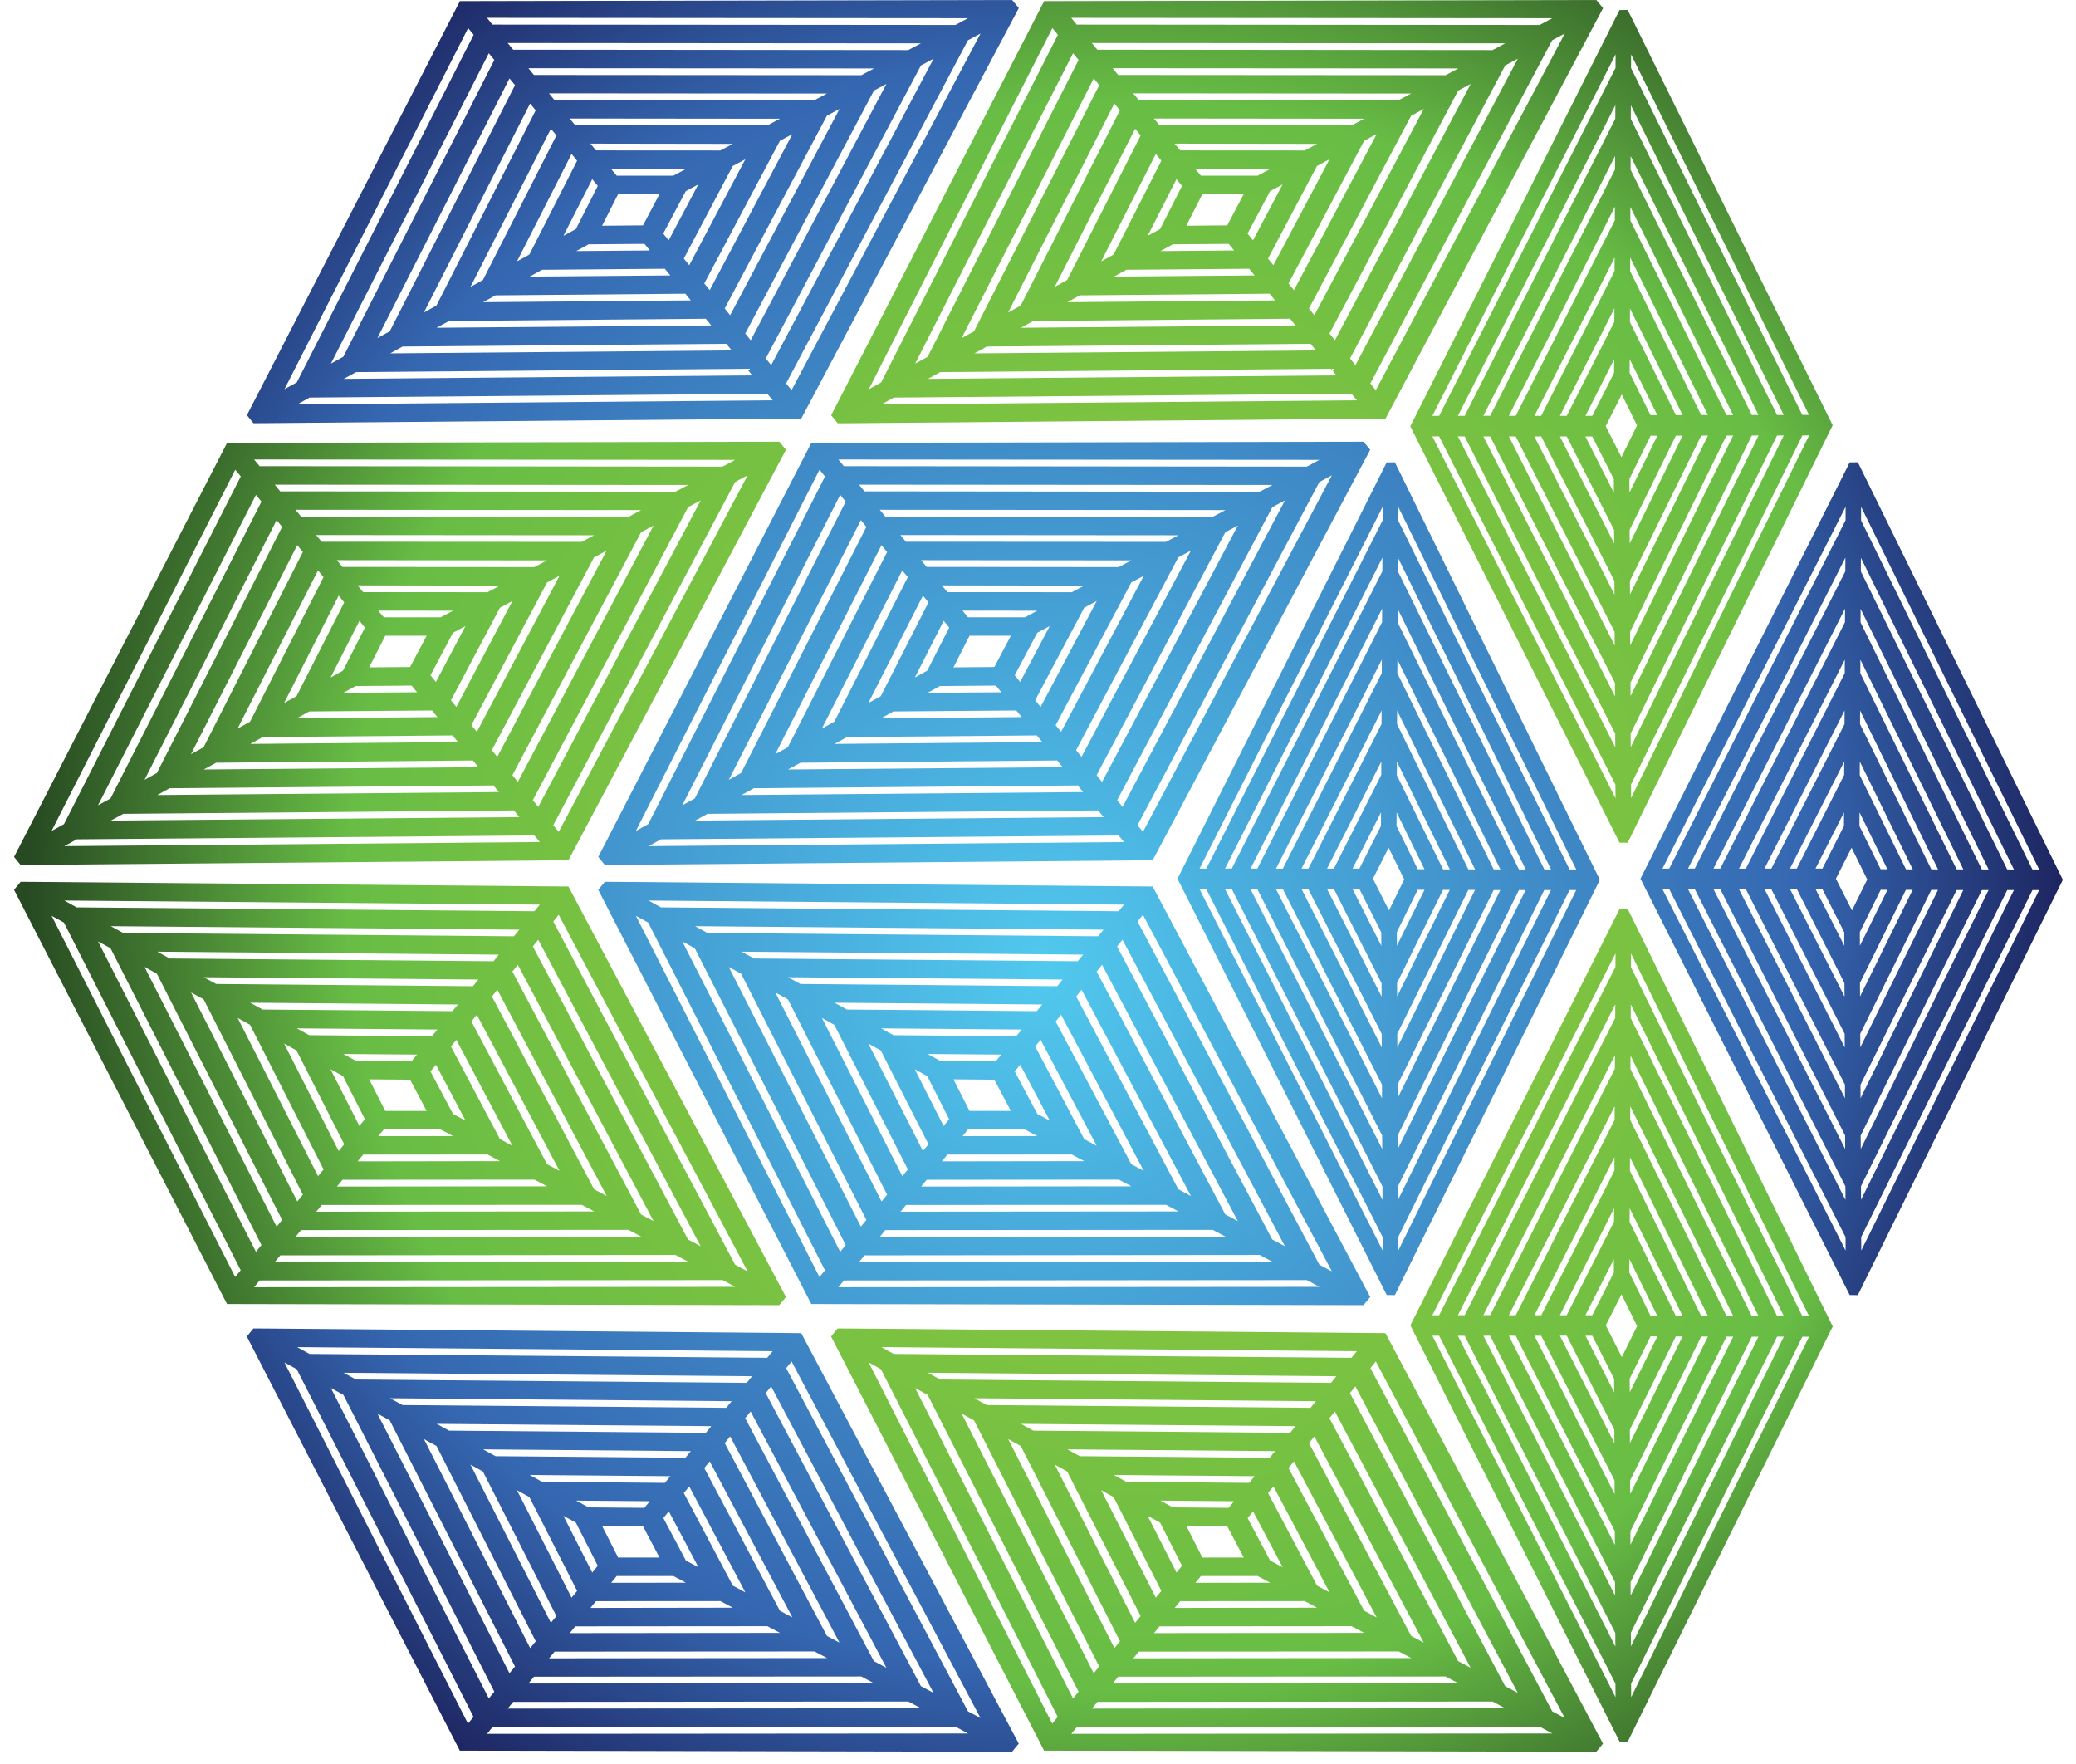
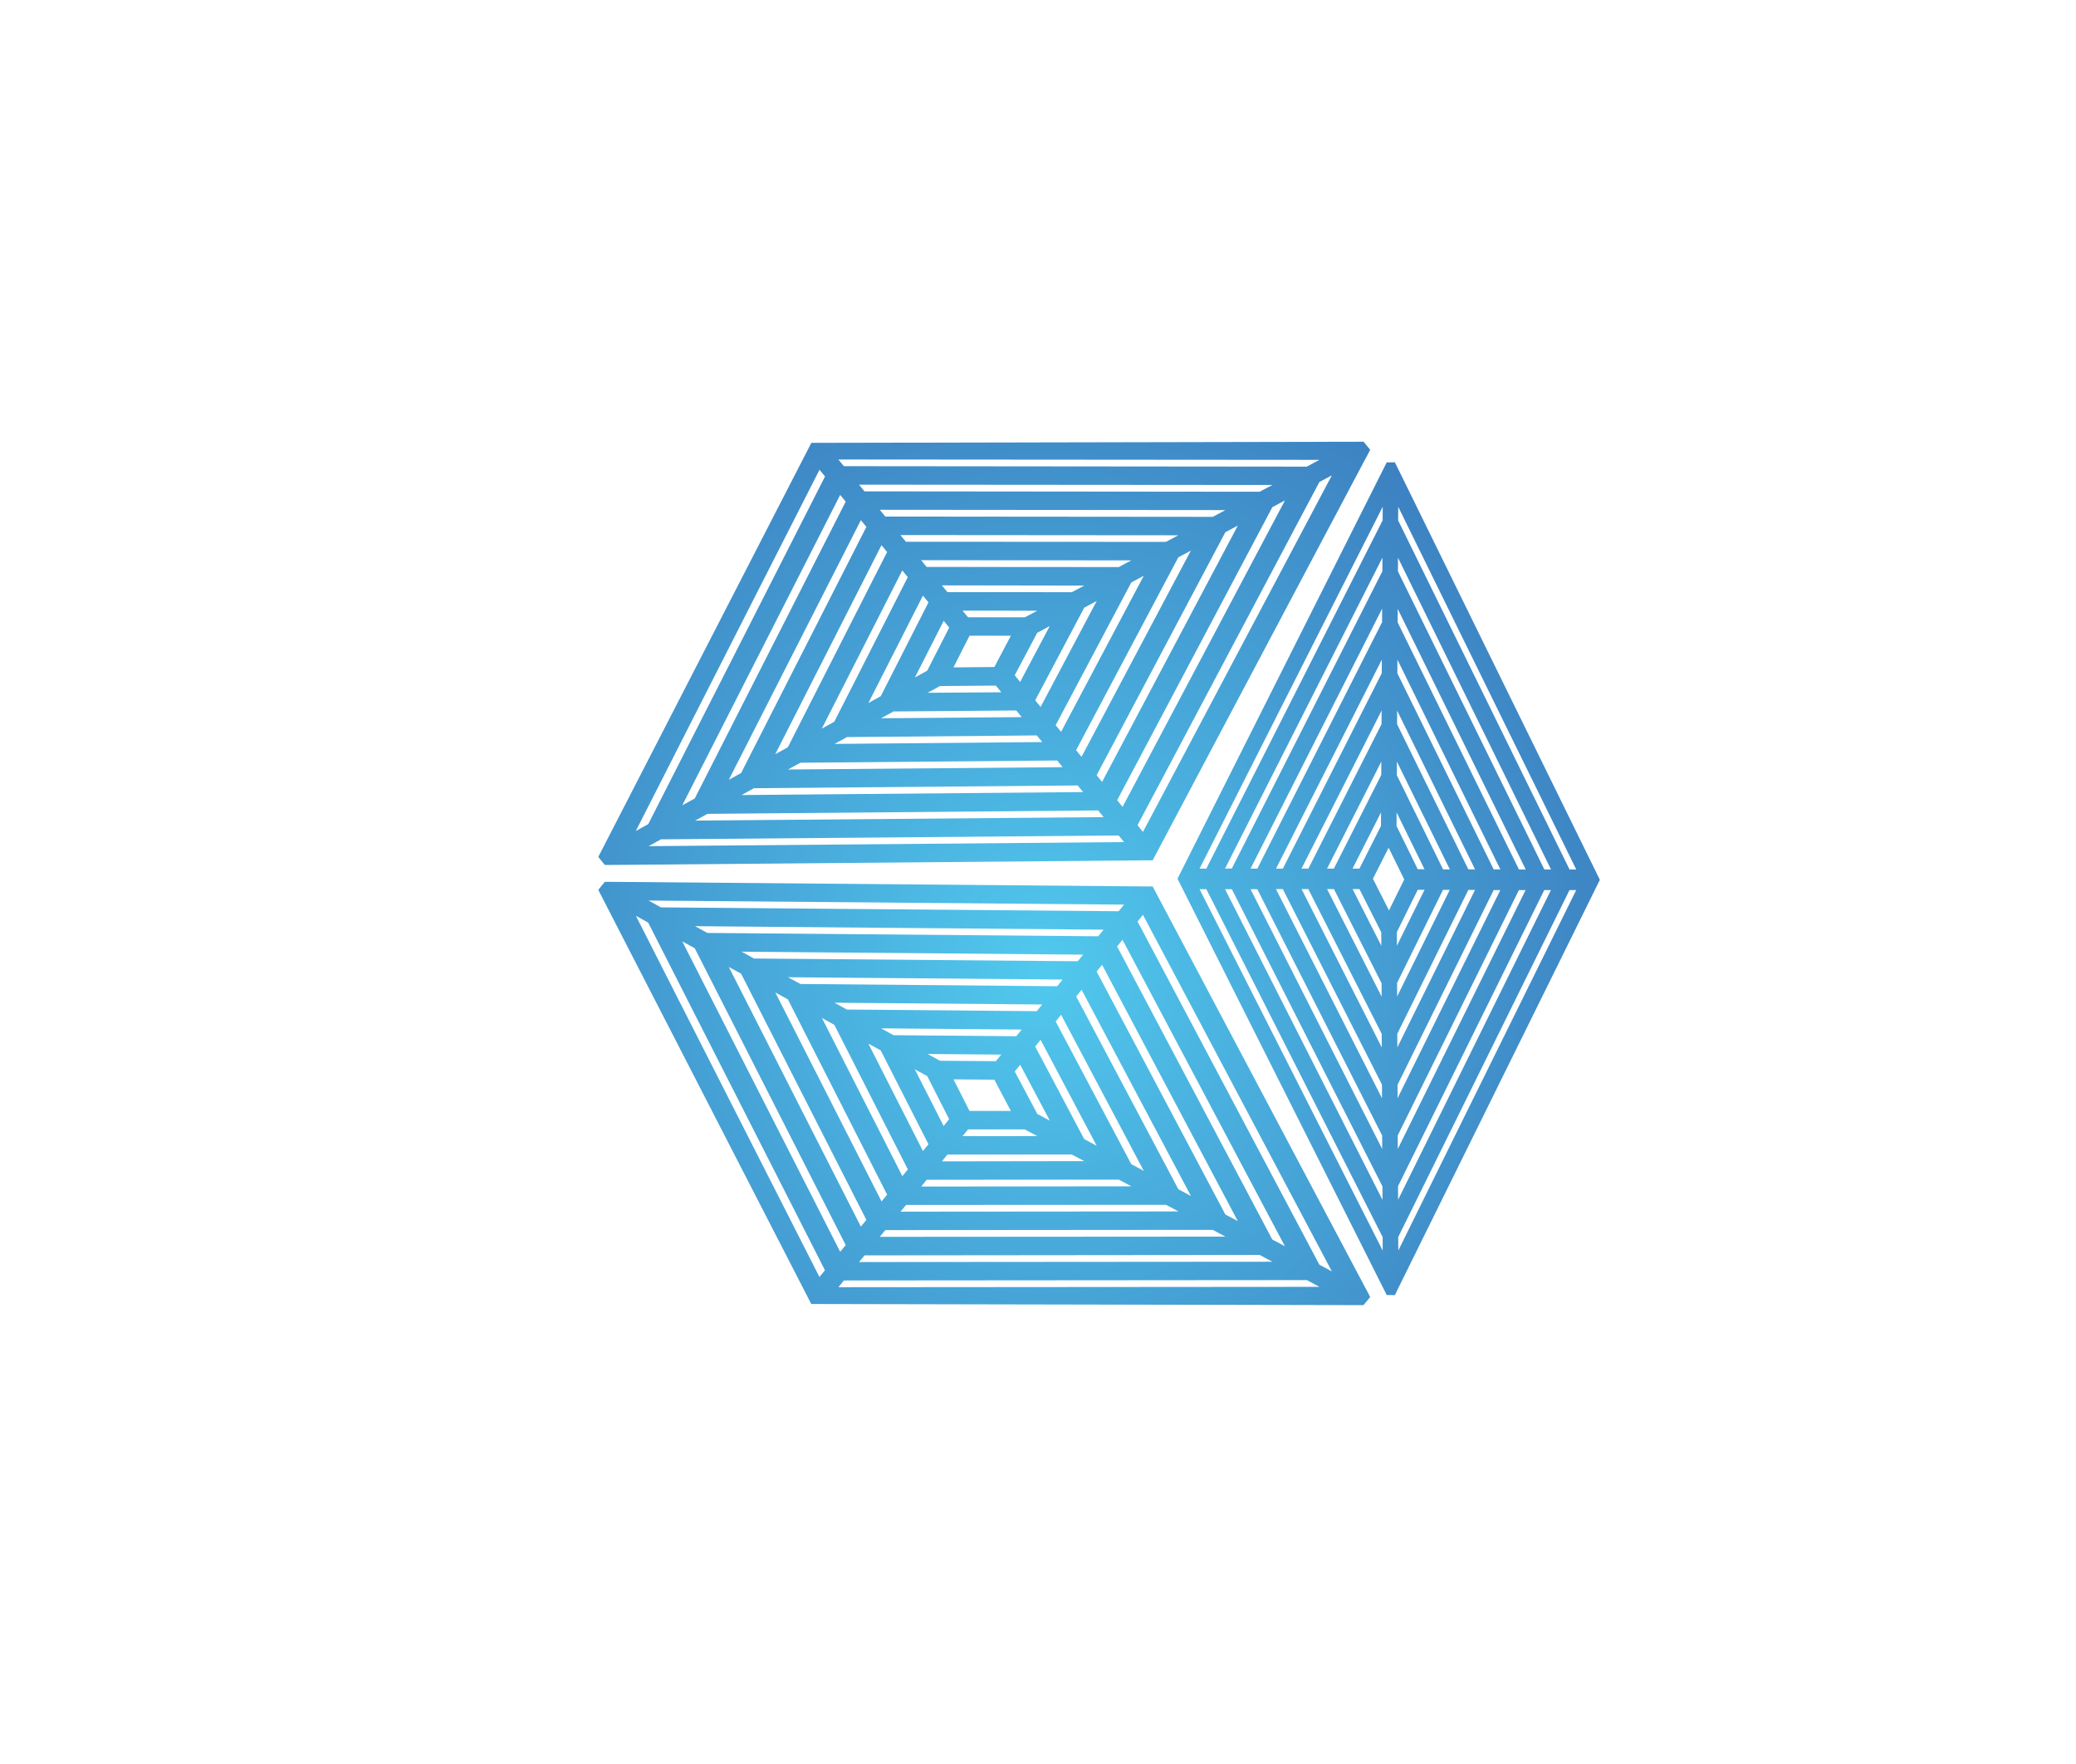
<svg xmlns="http://www.w3.org/2000/svg" width="113" height="96" viewBox="0 0 113 96" fill="none">
  <path d="M76.203 69.919L87.083 47.884L87.051 47.819L76.203 25.723L76.119 25.553L75.925 25.161L75.481 25.165L64.094 47.823L75.481 70.481L75.925 70.485L76.203 69.919ZM85.795 48.442L76.112 68.059V68.051L76.108 67.323L85.431 48.442H85.795ZM75.244 64.557L75.248 64.565V64.569L75.252 65.305L66.681 48.393H67.05L75.244 64.557ZM68.068 48.393H68.436L75.228 61.791L75.232 61.799L75.236 62.535L68.068 48.393ZM84.42 48.442L76.1 65.297V65.276L76.096 64.561V64.557L84.056 48.442H84.42ZM83.042 48.438L76.084 62.531V62.49L76.08 61.795L82.677 48.442H83.042V48.438ZM81.667 48.438L76.072 59.769V59.728V59.033L81.302 48.442H81.667V48.438ZM75.184 53.477L75.2 53.505L75.204 54.241L72.236 48.389H72.609L75.184 53.477ZM73.623 48.389H73.996L75.168 50.706L75.184 50.739L75.188 51.475L73.623 48.389ZM75.196 56.242L75.208 56.267V56.271L75.212 57.007L70.846 48.389H71.214L75.196 56.242ZM80.288 48.434L76.06 57.003V56.946L76.056 56.267V56.263L79.923 48.434H80.288ZM78.913 48.43L76.048 54.233V54.168L76.044 53.497L78.544 48.43H78.913ZM77.538 48.43L76.036 51.471V51.394L76.032 50.731L77.169 48.426H77.538V48.43ZM76.112 27.591L85.736 47.196L85.799 47.322L85.431 47.318L76.103 28.323L76.108 27.583L76.112 27.591ZM68.44 47.273H68.068L68.08 47.253L75.232 33.124L75.228 33.852V33.864L68.44 47.273ZM69.467 47.253L75.216 35.898L75.212 36.634V36.638L69.827 47.277H69.459L69.467 47.253ZM70.853 47.253L75.204 38.668L75.2 39.4V39.408L71.218 47.273H70.846L70.853 47.253ZM72.244 47.253L75.188 41.446L75.184 42.17V42.178L72.605 47.273H72.232L72.244 47.253ZM73.623 47.269L73.631 47.253L75.172 44.212L75.168 44.936V44.952L73.996 47.273H73.623V47.269ZM76.02 44.22L76.036 44.248L77.49 47.212L77.538 47.309L77.169 47.306L76.016 44.956L76.02 44.22ZM76.032 42.19L76.036 41.446L76.048 41.474L78.865 47.212L78.917 47.314V47.318L78.548 47.314L76.032 42.19ZM76.044 39.412L76.048 38.676L76.06 38.696L80.236 47.208L80.292 47.318L79.923 47.314L76.044 39.412ZM76.06 36.642L76.064 35.902L76.072 35.918L81.611 47.204L81.667 47.318L81.302 47.314L76.06 36.642ZM76.076 33.872L76.08 33.14L76.088 33.156L82.99 47.204L83.046 47.322L82.677 47.318L76.076 33.872ZM76.092 31.098V31.09L76.096 30.358L76.1 30.366L84.365 47.2L84.424 47.322L84.06 47.318L76.092 31.098ZM65.294 47.273L65.306 47.249L75.263 27.579L75.26 28.315V28.319L65.663 47.273H65.294ZM66.693 47.249L75.248 30.349L75.244 31.081V31.093L67.05 47.269L66.681 47.273L66.693 47.249ZM74.733 47.819L75.585 46.137L76.413 47.819L76.436 47.864L75.604 49.55L74.733 47.827V47.819ZM69.827 48.389L75.212 59.008V59.013L75.224 59.033V59.773L69.455 48.393V48.389H69.827ZM75.263 68.063L65.294 48.393H65.663L75.26 67.327V67.331L75.263 68.067V68.063Z" fill="url(#paint0_radial_814_13018)" />
  <path d="M33.667 47.071L62.742 46.82L62.774 46.76L74.289 25.032L74.38 24.866L74.582 24.478L74.221 24.041L44.163 24.102L32.565 46.638L32.922 47.075L33.667 47.071ZM45.934 25.372L45.633 25.008H45.665L71.816 25.028L71.139 25.392L71.135 25.396L45.934 25.372ZM34.614 45.215L44.607 25.566L44.908 25.93L35.288 44.847V44.851L34.614 45.223V45.215ZM46.758 26.378H46.79L69.257 26.395L68.579 26.755L68.567 26.763L47.056 26.742L46.758 26.378ZM69.257 27.6L69.264 27.596L69.942 27.236L69.938 27.244L61.166 43.795L61.102 43.913L60.809 43.549L69.257 27.6ZM40.363 43.27L40.403 43.249L41.037 42.898L58.661 42.748L58.958 43.108L40.363 43.27ZM40.347 42.057L40.343 42.069L39.67 42.441L46.858 28.311L47.159 28.675L40.347 42.057ZM49.041 29.12L64.141 29.132L63.46 29.492H63.456L49.31 29.484L49.009 29.12H49.041ZM64.137 30.333L64.819 29.969L64.811 29.985L58.927 41.082L58.867 41.191L58.574 40.827L64.137 30.333ZM45.427 40.487L45.479 40.459L46.101 40.115H46.105L56.434 40.026L56.732 40.386L45.427 40.487ZM45.423 39.258L45.411 39.282H45.407L44.734 39.654L49.112 31.045L49.413 31.409L45.423 39.258ZM51.291 31.858L59.018 31.87L58.348 32.226L58.34 32.23L51.569 32.226L51.268 31.858H51.291ZM59.014 33.075L59.699 32.707L59.684 32.731L56.696 38.373L56.644 38.474V38.478L56.347 38.114L59.014 33.075ZM50.487 37.705L50.558 37.669L51.165 37.337L54.204 37.313L54.505 37.677L50.487 37.705ZM50.487 36.468L50.471 36.5L49.798 36.872L51.367 33.787L51.668 34.155L50.487 36.468ZM52.773 34.6H52.785H55.024L54.148 36.258L54.124 36.302L51.898 36.322L52.773 34.6ZM55.234 36.751L56.458 34.438L57.14 34.074L57.124 34.102L55.579 37.018L55.527 37.115L55.234 36.751ZM55.781 33.597H52.694L52.389 33.233H52.393H52.417L56.462 33.237L55.792 33.593L55.781 33.597ZM50.538 32.784L47.955 37.863L47.939 37.891L47.266 38.263L50.237 32.416L50.538 32.784ZM55.317 38.668L55.614 39.028L47.959 39.092L48.019 39.06L48.633 38.72L55.317 38.668ZM57.461 39.468L61.578 31.7L62.259 31.336L62.247 31.356L57.813 39.723L57.758 39.828L57.461 39.468ZM60.896 30.863L50.439 30.855L50.138 30.487H50.162L61.578 30.499L60.9 30.859L60.896 30.863ZM48.288 30.042L42.891 40.653H42.887L42.875 40.673L42.198 41.046L47.979 29.674H47.983L48.288 30.042ZM57.544 41.389L57.841 41.753L42.891 41.879L42.931 41.858L43.569 41.511L57.544 41.389ZM59.691 42.19L66.697 28.966L67.374 28.607L67.367 28.623L60.048 42.441L59.989 42.554L59.691 42.19ZM66.019 28.129L48.189 28.113L47.888 27.745H47.916L66.701 27.761L66.027 28.121L66.019 28.129ZM46.033 27.3L37.819 43.452L37.816 43.46H37.812L37.138 43.828L45.732 26.936L46.033 27.3ZM59.775 44.107L60.072 44.471L37.831 44.661L37.851 44.653L38.509 44.293H38.513L59.775 44.107ZM61.918 44.911L71.816 26.233L72.498 25.869L72.494 25.873L62.279 45.15L62.212 45.276L61.918 44.911ZM35.311 46.048L35.977 45.68L60.888 45.47L61.185 45.83L35.303 46.052L35.311 46.048Z" fill="url(#paint1_radial_814_13018)" />
  <path d="M74.582 70.59L74.38 70.202L74.289 70.036L62.774 48.308L62.742 48.248L33.667 47.997L32.922 47.993L32.565 48.43L44.159 70.97L74.217 71.031L74.582 70.59ZM35.977 49.384L35.311 49.016L35.303 49.012L61.185 49.234L60.888 49.594L35.977 49.384ZM62.279 49.914L72.494 69.191L72.498 69.195L71.816 68.831L61.918 50.152L62.215 49.788L62.279 49.914ZM46.758 68.686L47.06 68.322L68.571 68.301L68.583 68.309L69.26 68.669L46.794 68.686H46.758ZM60.805 51.511L61.098 51.147L61.161 51.264L69.934 67.816L69.938 67.824L69.26 67.464L69.252 67.46L60.805 51.511ZM47.916 67.315H47.888L48.189 66.947L66.015 66.934L66.027 66.943L66.701 67.302L47.916 67.315ZM59.691 52.874L59.989 52.51L60.048 52.623L67.367 66.441L67.374 66.457L66.697 66.097L59.691 52.874ZM49.041 65.944H49.017L49.318 65.58L63.464 65.572H63.468L64.149 65.932L49.041 65.944ZM58.578 54.233L58.871 53.869L58.931 53.978L64.815 65.074L64.823 65.091L64.141 64.727L58.578 54.233ZM50.166 64.577H50.142L50.443 64.209L60.9 64.201L60.908 64.205L61.586 64.565L50.166 64.577ZM57.461 55.591L57.758 55.227L57.813 55.333L62.247 63.703L62.259 63.724L61.578 63.36L57.461 55.591ZM51.291 63.206H51.268L51.569 62.838L58.34 62.834L58.348 62.838L59.018 63.194L51.291 63.206ZM56.347 56.954L56.644 56.59V56.594L56.696 56.695L59.684 62.337L59.699 62.361L59.014 61.993L56.347 56.954ZM52.393 61.835L52.694 61.467H55.781L55.792 61.475L56.462 61.831L52.417 61.835H52.393ZM55.234 58.313L55.531 57.949L55.583 58.046L57.128 60.962L57.144 60.99L56.462 60.626L55.234 58.313ZM52.773 60.464L51.898 58.742L54.124 58.762L54.148 58.806L55.024 60.464H52.785H52.773ZM50.471 58.564L50.487 58.596L51.664 60.913L51.363 61.281L49.794 58.196L50.471 58.564ZM54.204 57.755L51.165 57.731L50.558 57.399L50.487 57.363L54.501 57.395L54.204 57.755ZM47.939 57.169L47.955 57.197L50.538 62.276L50.237 62.644L47.266 56.797L47.939 57.169ZM55.317 56.396L48.633 56.34L48.019 56L47.959 55.968L55.614 56.032L55.317 56.396ZM45.411 55.777L45.427 55.802L49.417 63.647L49.116 64.011L44.738 55.401L45.411 55.777ZM56.431 55.033L46.101 54.944H46.097L45.475 54.601L45.423 54.572L56.728 54.669L56.431 55.033ZM42.879 54.386L42.891 54.407H42.895L48.288 65.018L47.987 65.386H47.983L42.202 54.014L42.879 54.386ZM57.544 53.675L43.569 53.553L42.931 53.206L42.891 53.185L57.841 53.311L57.544 53.675ZM40.343 52.995L40.347 53.007L47.159 66.393L46.858 66.757L39.67 52.627L40.343 52.995ZM58.661 52.316L41.037 52.166L40.403 51.814L40.363 51.794L58.955 51.956L58.661 52.316ZM37.812 51.604L37.819 51.612L46.033 67.763L45.732 68.127L37.138 51.236L37.812 51.604ZM59.775 50.957L38.509 50.775H38.505L37.847 50.415L37.827 50.407L60.068 50.597L59.775 50.957ZM34.614 49.845L34.61 49.841L35.284 50.213V50.217L44.904 69.134L44.603 69.498L34.614 49.845ZM45.934 69.688L71.139 69.668L71.143 69.672L71.82 70.036L45.669 70.056H45.637L45.934 69.688Z" fill="url(#paint2_radial_814_13018)" />
-   <path d="M88.878 94.227L99.758 72.192L99.727 72.127L88.878 50.031L88.794 49.861L88.6 49.469L88.157 49.473L76.769 72.131L88.157 94.789L88.6 94.793L88.878 94.227ZM98.471 72.75L88.787 92.367V92.358L88.783 91.63L98.106 72.75H98.471ZM87.919 88.865L87.923 88.873V88.877L87.927 89.613L79.356 72.701H79.725L87.919 88.865ZM80.743 72.697H81.112L87.903 86.094L87.907 86.103L87.911 86.838L80.743 72.697ZM97.096 72.746L88.775 89.6V89.58L88.771 88.865V88.861L96.731 72.746H97.096ZM95.717 72.746L88.759 86.838V86.798L88.755 86.103L95.352 72.75H95.717V72.746ZM94.342 72.742L88.747 84.073V84.032V83.337L93.977 72.746H94.342V72.742ZM87.855 77.78L87.871 77.808L87.875 78.544L84.907 72.693H85.28L87.855 77.78ZM86.298 72.697H86.671L87.844 75.014L87.859 75.046L87.863 75.782L86.298 72.697ZM87.871 80.55L87.883 80.575V80.579L87.887 81.315L83.521 72.697H83.889L87.871 80.55ZM92.963 72.742L88.735 81.311V81.254L88.731 80.575V80.57L92.598 72.742H92.963ZM91.584 72.737L88.719 78.54V78.476L88.715 77.805L91.216 72.737H91.584ZM90.213 72.733L88.711 75.774V75.698L88.707 75.034L89.844 72.729H90.213V72.733ZM88.783 51.899L98.407 71.504L98.471 71.629L98.102 71.625L88.775 52.631L88.779 51.891L88.783 51.899ZM81.112 71.577H80.739L80.751 71.557L87.903 57.427L87.899 58.155V58.167L81.112 71.577ZM82.142 71.561L87.891 60.206L87.887 60.941V60.946L82.502 71.585H82.134L82.142 71.561ZM83.529 71.561L87.879 62.975L87.875 63.708V63.716L83.893 71.581H83.521L83.529 71.561ZM84.915 71.561L87.859 65.754L87.855 66.478V66.486L85.276 71.581H84.903L84.915 71.561ZM86.298 71.577L86.306 71.561L87.847 68.52L87.844 69.244V69.26L86.671 71.581H86.298V71.577ZM88.692 68.528L88.707 68.556L90.162 71.52L90.209 71.617L89.841 71.613L88.688 69.264L88.692 68.528ZM88.703 66.498L88.707 65.754L88.719 65.782L91.536 71.52L91.588 71.621V71.625L91.219 71.621L88.703 66.498ZM88.719 63.72L88.723 62.984L88.735 63.004L92.911 71.516L92.967 71.625L92.598 71.621L88.719 63.72ZM88.735 60.95L88.739 60.209L88.747 60.226L94.286 71.512L94.342 71.625L93.977 71.621L88.735 60.95ZM88.747 58.179L88.751 57.447L88.759 57.464L95.661 71.512L95.717 71.629L95.348 71.625L88.747 58.179ZM88.763 55.405V55.397L88.767 54.665L88.771 54.673L97.036 71.508L97.096 71.629L96.731 71.625L88.763 55.405ZM77.966 71.581L77.977 71.557L87.935 51.887L87.931 52.623V52.627L78.334 71.581H77.966ZM79.368 71.557L87.923 54.657L87.919 55.389V55.401L79.725 71.577L79.356 71.581L79.368 71.557ZM87.408 72.127L88.26 70.445L89.088 72.127L89.112 72.171L88.279 73.858L87.408 72.135V72.127ZM82.502 72.697L87.887 83.316V83.32L87.899 83.341V84.081L82.13 72.701V72.697H82.502ZM87.935 92.367L77.966 72.697H78.334L87.931 91.63V91.635L87.935 92.371V92.367ZM87.253 94.898L87.051 94.51L86.96 94.344L75.445 72.616L75.414 72.555L46.338 72.305L45.593 72.301L45.237 72.737L56.831 95.278L86.889 95.339L87.253 94.898ZM48.648 73.688L47.983 73.32L47.975 73.316L73.857 73.538L73.559 73.898L48.648 73.688ZM74.954 74.222L85.169 93.499L85.173 93.503L84.491 93.139L74.594 74.46L74.891 74.096L74.954 74.222ZM59.434 92.989L59.735 92.625L81.246 92.605L81.258 92.613L81.936 92.973L59.469 92.989H59.434ZM73.48 75.819L73.773 75.455L73.837 75.572L82.609 92.124L82.613 92.132L81.936 91.772L81.928 91.768L73.48 75.819ZM60.591 91.623H60.563L60.864 91.254L78.691 91.242L78.703 91.25L79.376 91.61L60.591 91.623ZM72.363 77.182L72.66 76.818L72.719 76.931L80.038 90.749L80.046 90.765L79.368 90.405L72.363 77.182ZM61.712 90.252H61.688L61.989 89.888L76.135 89.879H76.139L76.82 90.239L61.712 90.252ZM71.249 78.54L71.543 78.177L71.602 78.286L77.486 89.382L77.494 89.398L76.812 89.034L71.249 78.54ZM62.837 88.881H62.814L63.115 88.513L73.571 88.505L73.579 88.509L74.257 88.869L62.837 88.881ZM70.136 79.899L70.433 79.535L70.489 79.64L74.922 88.007L74.934 88.027L74.253 87.663L70.136 79.899ZM63.963 87.51H63.939L64.24 87.142L71.012 87.138L71.019 87.142L71.689 87.498L63.963 87.51ZM69.022 81.258L69.32 80.894V80.898L69.371 80.999L72.359 86.64L72.375 86.665L71.689 86.297L69.022 81.258ZM65.068 86.143L65.369 85.775H68.456L68.468 85.783L69.137 86.139L65.092 86.143H65.068ZM67.909 82.621L68.206 82.257L68.258 82.354L69.803 85.269L69.819 85.298L69.137 84.934L67.909 82.621ZM65.448 84.768L64.573 83.045L66.8 83.066L66.823 83.11L67.699 84.768H65.46H65.448ZM63.146 82.867L63.162 82.9L64.339 85.217L64.038 85.585L62.469 82.499L63.146 82.867ZM66.875 82.063L63.836 82.038L63.23 81.707L63.158 81.67L67.172 81.703L66.875 82.063ZM60.614 81.476L60.63 81.505L63.214 86.584L62.913 86.952L59.941 81.104L60.614 81.476ZM67.992 80.704L61.308 80.647L60.694 80.308L60.634 80.275L68.29 80.34L67.992 80.704ZM58.083 80.085L58.098 80.109L62.089 87.955L61.787 88.319L57.409 79.709L58.083 80.085ZM69.106 79.341L58.776 79.252H58.772L58.15 78.909L58.098 78.88L69.403 78.977L69.106 79.341ZM55.555 78.694L55.566 78.714H55.571L60.963 89.326L60.662 89.694H60.658L54.877 78.322L55.555 78.694ZM70.219 77.982L56.244 77.861L55.606 77.513L55.566 77.493L70.516 77.618L70.219 77.982ZM53.019 77.303L53.023 77.315L59.834 90.701L59.533 91.064L52.345 76.935L53.019 77.303ZM71.333 76.62L53.708 76.47L53.074 76.118L53.035 76.098L71.626 76.26L71.333 76.62ZM50.487 75.912L50.495 75.92L58.709 92.071L58.407 92.435L49.813 75.544L50.487 75.912ZM72.446 75.261L51.18 75.079H51.176L50.519 74.719L50.499 74.711L72.739 74.901L72.446 75.261ZM47.285 74.153L47.281 74.149L47.955 74.521V74.525L57.575 93.442L57.274 93.806L47.285 74.153ZM58.61 93.996L83.814 93.976L83.818 93.98L84.495 94.344L58.344 94.364H58.312L58.61 93.996ZM88.596 0.542L88.153 0.546L76.765 23.204L88.153 45.862L88.596 45.866L88.791 45.474L88.874 45.304L99.723 23.208L99.754 23.143L88.878 1.104L88.596 0.542ZM98.102 22.581L88.779 3.7L88.783 2.972V2.964L98.466 22.581H98.102ZM79.725 22.634H79.356L87.927 5.722L87.923 6.458V6.462L87.919 6.47L79.725 22.634ZM87.911 8.488L87.907 9.224L87.903 9.232L81.112 22.63H80.743L87.911 8.488ZM96.727 22.585L88.767 6.47V6.466L88.771 5.75V5.73L97.092 22.585H96.727ZM95.352 22.585L88.755 9.232L88.759 8.537V8.496L95.717 22.589H95.352V22.585ZM93.973 22.589L88.743 11.998V11.303V11.262L94.338 22.593H93.973V22.589ZM85.28 22.634H84.907L87.875 16.782L87.871 17.518L87.855 17.546L85.28 22.634ZM87.863 19.548L87.859 20.284L87.844 20.317L86.671 22.634H86.298L87.863 19.548ZM83.889 22.634H83.521L87.887 14.016L87.883 14.752V14.756L87.871 14.78L83.889 22.634ZM92.598 22.589L88.731 14.76V14.756L88.735 14.077V14.02L92.963 22.589H92.598ZM91.219 22.593L88.719 17.526L88.723 16.855V16.79L91.588 22.593H91.219ZM89.841 22.597L88.703 20.292L88.707 19.629V19.552L90.209 22.593H89.841V22.597ZM88.783 43.435L88.779 42.695L98.106 23.701L98.475 23.697L98.411 23.823L88.787 43.427L88.783 43.435ZM87.903 37.159V37.172L87.907 37.899L80.751 23.774L80.739 23.754H81.112L87.903 37.159ZM82.134 23.754H82.502L87.887 34.393V34.397L87.891 35.133L82.142 23.778L82.134 23.754ZM83.521 23.754H83.893L87.875 31.619V31.627L87.879 32.359L83.529 23.774L83.521 23.754ZM84.907 23.754H85.28L87.859 28.849V28.857L87.863 29.581L84.919 23.774L84.907 23.754ZM86.298 23.754L86.671 23.758L87.844 26.079V26.095L87.847 26.819L86.306 23.778L86.298 23.754ZM88.692 26.067L89.844 23.717L90.213 23.713L90.165 23.81L88.711 26.775L88.695 26.803L88.692 26.067ZM91.219 23.713L91.588 23.709V23.713L91.536 23.814L88.719 29.553L88.707 29.581L88.703 28.837L91.219 23.713ZM92.598 23.709L92.967 23.705L92.911 23.814L88.735 32.327L88.723 32.347L88.719 31.611L92.598 23.709ZM93.973 23.709L94.338 23.705L94.282 23.819L88.743 35.105L88.735 35.121L88.731 34.381L93.973 23.709ZM95.352 23.705L95.721 23.701L95.665 23.819L88.763 37.867L88.755 37.883L88.751 37.151L95.352 23.705ZM96.727 23.705L97.092 23.701L97.032 23.823L88.767 40.657L88.763 40.665L88.759 39.933V39.925L96.727 23.705ZM78.334 23.75L87.931 42.703V42.708L87.935 43.444L77.977 23.774L77.966 23.75H78.334ZM79.356 23.75L79.725 23.754L87.919 39.929V39.941L87.923 40.673L79.368 23.774L79.356 23.75ZM87.404 23.192L88.275 21.469L89.108 23.155L89.084 23.2L88.256 24.882L87.404 23.2V23.192ZM82.13 22.634L87.899 11.25V11.99L87.887 12.01V12.014L82.502 22.634H82.13ZM87.939 2.956L87.935 3.692V3.696L78.334 22.634H77.966L87.935 2.964L87.939 2.956ZM86.893 0L56.834 0.061L45.241 22.601L45.597 23.038L46.342 23.034L75.418 22.783L75.449 22.723L86.964 0.995L87.055 0.829L87.257 0.441L86.893 0ZM73.563 21.429L73.861 21.788L47.979 22.011L47.987 22.007L48.652 21.639L73.563 21.429ZM74.887 21.235L74.59 20.87L84.487 2.192L85.169 1.828V1.832L74.954 21.109L74.887 21.235ZM59.465 2.341L81.932 2.358L81.254 2.717L81.242 2.726L59.731 2.705L59.43 2.341H59.465ZM81.932 3.559L81.94 3.555L82.617 3.195L82.613 3.203L73.841 19.754L73.777 19.872L73.484 19.508L81.932 3.559ZM79.376 3.724L78.703 4.084L78.691 4.092L60.864 4.08L60.563 3.712H60.591L79.376 3.724ZM79.372 4.929L80.05 4.57L80.042 4.586L72.723 18.404L72.664 18.517L72.367 18.153L79.372 4.929ZM76.812 5.091L76.131 5.451H76.127L61.981 5.443L61.68 5.079H61.704L76.812 5.091ZM76.812 6.296L77.494 5.932L77.486 5.949L71.602 17.045L71.543 17.154L71.249 16.79L76.812 6.296ZM74.253 6.462L73.575 6.822L73.567 6.826L63.111 6.818L62.81 6.45H62.833L74.253 6.462ZM74.253 7.663L74.934 7.299L74.922 7.319L70.489 15.686L70.433 15.791L70.136 15.427L74.253 7.663ZM71.689 7.829L71.019 8.185L71.012 8.189L64.24 8.185L63.939 7.817H63.963L71.689 7.829ZM71.685 9.034L72.371 8.666L72.355 8.69L69.367 14.332L69.316 14.433V14.437L69.019 14.073L71.685 9.034ZM65.092 9.192L69.137 9.196L68.468 9.552L68.456 9.56H65.369L65.064 9.196H65.068L65.092 9.192ZM69.133 10.401L69.815 10.037L69.799 10.065L68.254 12.981L68.202 13.078L67.905 12.714L69.133 10.401ZM65.46 10.563H67.699L66.823 12.221L66.8 12.265L64.573 12.285L65.448 10.563H65.46ZM62.469 12.835L64.038 9.75L64.339 10.118L63.162 12.435L63.146 12.467L62.469 12.835ZM67.176 13.632L63.162 13.664L63.234 13.628L63.84 13.296L66.879 13.272L67.176 13.632ZM59.941 14.226L62.913 8.379L63.214 8.747L60.63 13.826L60.614 13.854L59.941 14.226ZM68.29 14.991L60.634 15.055L60.694 15.023L61.308 14.683L67.992 14.627L68.29 14.991ZM57.409 15.617L61.787 7.008L62.089 7.372L58.098 15.217L58.087 15.241H58.083L57.409 15.617ZM69.403 16.349L58.098 16.447L58.15 16.418L58.772 16.075H58.776L69.106 15.986L69.403 16.349ZM54.873 17.009L60.654 5.637H60.658L60.959 6.005L55.566 16.616H55.562L55.551 16.637L54.873 17.009ZM70.516 17.712L55.566 17.838L55.606 17.817L56.244 17.47L70.219 17.348L70.516 17.712ZM52.345 18.4L59.533 4.27L59.834 4.634L53.023 18.02L53.019 18.032L52.345 18.4ZM71.63 19.071L53.038 19.233L53.078 19.212L53.712 18.861L71.337 18.711L71.63 19.071ZM49.813 19.791L58.407 2.899L58.709 3.263L50.495 19.415L50.491 19.423H50.487L49.813 19.791ZM72.747 20.43L50.507 20.62L50.526 20.612L51.184 20.252H51.188L72.454 20.07L72.747 20.43ZM57.282 1.529L57.583 1.893L47.963 20.81V20.814L47.289 21.186L47.293 21.182L57.282 1.529ZM58.308 0.971H58.34L84.491 0.991L83.814 1.355L83.81 1.359L58.606 1.339L58.308 0.971ZM1.865 47.071L30.941 46.82L30.972 46.76L42.487 25.032L42.578 24.866L42.78 24.478L42.419 24.041L12.361 24.102L0.764 46.638L1.12 47.075L1.865 47.071ZM14.133 25.371L13.831 25.007H13.863L40.014 25.028L39.337 25.392L39.333 25.396L14.133 25.371ZM2.812 45.215L12.805 25.566L13.106 25.929L3.486 44.847V44.851L2.812 45.223V45.215ZM14.957 26.378H14.988L37.455 26.395L36.777 26.754L36.765 26.762L15.254 26.742L14.957 26.378ZM37.455 27.6L37.463 27.596L38.14 27.236L38.136 27.244L29.36 43.795L29.296 43.913L29.003 43.549L37.455 27.6ZM8.562 43.27L8.601 43.249L9.235 42.898L26.86 42.748L27.157 43.108L8.562 43.27ZM8.546 42.056L8.542 42.069L7.868 42.441L15.056 28.311L15.357 28.675L8.546 42.056ZM17.239 29.12L32.339 29.132L31.658 29.492H31.654L17.508 29.484L17.207 29.12H17.239ZM32.335 30.333L33.017 29.969L33.009 29.985L27.125 41.082L27.066 41.191L26.772 40.827L32.335 30.333ZM13.625 40.487L13.677 40.459L14.299 40.115H14.303L24.633 40.026L24.93 40.386L13.625 40.487ZM13.621 39.258L13.61 39.282H13.605L12.932 39.654L17.31 31.045L17.611 31.409L13.621 39.258ZM19.49 31.858L27.216 31.87L26.547 32.226L26.539 32.23L19.767 32.226L19.466 31.858H19.49ZM27.212 33.075L27.898 32.707L27.882 32.731L24.894 38.373L24.843 38.474V38.478L24.546 38.114L27.212 33.075ZM18.685 37.705L18.757 37.669L19.363 37.337L22.402 37.313L22.703 37.677L18.685 37.705ZM18.685 36.468L18.669 36.5L17.996 36.872L19.565 33.787L19.866 34.155L18.685 36.468ZM20.971 34.599H20.983H23.222L22.346 36.258L22.323 36.302L20.096 36.322L20.971 34.599ZM23.432 36.751L24.657 34.438L25.338 34.074L25.322 34.102L23.777 37.018L23.725 37.115L23.432 36.751ZM23.979 33.597H20.892L20.587 33.233H20.591H20.615L24.66 33.237L23.991 33.593L23.979 33.597ZM18.737 32.784L16.153 37.863L16.137 37.891L15.464 38.263L18.436 32.416L18.737 32.784ZM23.515 38.668L23.812 39.028L16.157 39.092L16.217 39.06L16.831 38.72L23.515 38.668ZM25.659 39.468L29.776 31.7L30.457 31.336L30.445 31.356L26.012 39.723L25.956 39.828L25.659 39.468ZM29.094 30.863L18.638 30.855L18.337 30.487H18.36L29.776 30.499L29.098 30.859L29.094 30.863ZM16.486 30.042L11.089 40.653H11.085L11.074 40.673L10.396 41.045L16.177 29.674H16.181L16.486 30.042ZM25.742 41.389L26.039 41.753L11.089 41.879L11.129 41.858L11.767 41.511L25.742 41.389ZM27.89 42.19L34.895 28.966L35.573 28.607L35.565 28.623L28.246 42.441L28.187 42.554L27.89 42.19ZM34.218 28.129L16.387 28.113L16.086 27.745H16.114L34.899 27.761L34.225 28.121L34.218 28.129ZM14.232 27.3L6.018 43.452L6.014 43.46H6.01L5.336 43.828L13.931 26.936L14.232 27.3ZM27.973 44.107L28.27 44.471L6.03 44.661L6.049 44.653L6.707 44.293H6.711L27.973 44.107ZM30.116 44.911L40.014 26.233L40.696 25.869L40.692 25.873L30.477 45.15L30.41 45.275L30.116 44.911ZM3.51 46.048L4.175 45.68L29.086 45.469L29.384 45.829L3.502 46.052L3.51 46.048ZM42.78 70.59L42.578 70.202L42.487 70.036L30.972 48.308L30.941 48.248L1.865 47.997L1.12 47.993L0.764 48.43L12.357 70.97L42.416 71.031L42.78 70.59ZM4.175 49.384L3.51 49.016L3.502 49.012L29.384 49.234L29.086 49.594L4.175 49.384ZM30.477 49.914L40.692 69.191L40.696 69.195L40.014 68.831L30.116 50.152L30.414 49.788L30.477 49.914ZM14.957 68.686L15.258 68.322L36.769 68.301L36.781 68.309L37.459 68.669L14.992 68.686H14.957ZM29.003 51.511L29.296 51.147L29.36 51.264L38.132 67.816L38.136 67.824L37.459 67.464L37.451 67.46L29.003 51.511ZM16.114 67.315H16.086L16.387 66.947L34.214 66.934L34.225 66.943L34.899 67.302L16.114 67.315ZM27.89 52.874L28.187 52.51L28.246 52.623L35.565 66.441L35.573 66.457L34.895 66.097L27.89 52.874ZM17.239 65.944H17.215L17.516 65.58L31.662 65.572H31.666L32.347 65.932L17.239 65.944ZM26.776 54.233L27.07 53.869L27.129 53.978L33.013 65.074L33.021 65.091L32.339 64.727L26.776 54.233ZM18.364 64.577H18.34L18.642 64.209L29.098 64.201L29.106 64.205L29.784 64.565L18.364 64.577ZM25.659 55.591L25.956 55.227L26.012 55.333L30.445 63.703L30.457 63.724L29.776 63.36L25.659 55.591ZM19.49 63.206H19.466L19.767 62.838L26.539 62.834L26.547 62.838L27.216 63.194L19.49 63.206ZM24.546 56.954L24.843 56.59V56.594L24.894 56.695L27.882 62.337L27.898 62.361L27.212 61.993L24.546 56.954ZM20.591 61.835L20.892 61.467H23.979L23.991 61.475L24.66 61.831L20.615 61.835H20.591ZM23.432 58.313L23.729 57.949L23.781 58.046L25.326 60.962L25.342 60.99L24.66 60.626L23.432 58.313ZM20.971 60.464L20.096 58.742L22.323 58.762L22.346 58.806L23.222 60.464H20.983H20.971ZM18.669 58.564L18.685 58.596L19.862 60.913L19.561 61.277L17.992 58.192L18.669 58.564ZM22.402 57.755L19.363 57.731L18.757 57.399L18.685 57.363L22.699 57.395L22.402 57.755ZM16.137 57.169L16.153 57.197L18.737 62.276L18.436 62.644L15.464 56.797L16.137 57.169ZM23.515 56.396L16.831 56.34L16.217 56L16.157 55.968L23.812 56.032L23.515 56.396ZM13.61 55.777L13.625 55.802L17.615 63.647L17.314 64.011L12.936 55.401L13.61 55.777ZM24.629 55.033L14.299 54.944H14.295L13.673 54.601L13.621 54.572L24.926 54.669L24.629 55.033ZM11.078 54.386L11.089 54.407H11.093L16.486 65.018L16.185 65.386H16.181L10.4 54.014L11.078 54.386ZM25.742 53.675L11.767 53.553L11.129 53.206L11.089 53.185L26.039 53.311L25.742 53.675ZM8.542 52.995L8.546 53.007L15.357 66.393L15.056 66.757L7.868 52.627L8.542 52.995ZM26.86 52.316L9.235 52.166L8.601 51.814L8.562 51.794L27.153 51.956L26.86 52.316ZM6.01 51.604L6.018 51.612L14.232 67.763L13.931 68.127L5.336 51.236L6.01 51.604ZM27.973 50.957L6.707 50.775H6.703L6.045 50.415L6.026 50.407L28.266 50.597L27.973 50.957ZM2.812 49.845L2.808 49.841L3.482 50.213V50.217L13.102 69.134L12.801 69.498L2.812 49.845ZM14.133 69.688L39.337 69.668L39.341 69.672L40.018 70.036L13.867 70.056H13.835L14.133 69.688Z" fill="url(#paint3_radial_814_13018)" />
-   <path d="M101.403 69.919L112.284 47.884L112.252 47.819L101.403 25.723L101.32 25.553L101.126 25.161L100.682 25.165L89.294 47.823L100.682 70.481L101.126 70.485L101.403 69.919ZM110.996 48.442L101.312 68.059V68.051L101.308 67.323L110.631 48.442H110.996ZM100.444 64.557L100.448 64.565V64.569L100.452 65.305L91.882 48.393H92.25L100.444 64.557ZM93.268 48.393H93.637L100.428 61.791L100.432 61.799L100.436 62.535L93.268 48.393ZM109.621 48.442L101.3 65.297V65.276L101.296 64.561V64.557L109.256 48.442H109.621ZM108.242 48.438L101.284 62.531V62.49L101.28 61.795L107.877 48.442H108.242V48.438ZM106.867 48.438L101.272 59.769V59.728V59.033L106.502 48.442H106.867V48.438ZM100.381 53.476L100.397 53.505L100.401 54.241L97.433 48.389H97.805L100.381 53.476ZM98.823 48.389H99.196L100.369 50.706L100.385 50.739L100.389 51.475L98.823 48.389ZM100.397 56.242L100.408 56.267V56.271L100.412 57.007L96.046 48.389H96.414L100.397 56.242ZM105.488 48.434L101.26 57.003V56.946L101.256 56.267V56.263L105.124 48.434H105.488ZM104.109 48.43L101.244 54.233V54.168L101.241 53.497L103.741 48.43H104.109ZM102.738 48.43L101.237 51.471V51.394L101.233 50.731L102.37 48.426H102.738V48.43ZM101.308 27.591L110.932 47.196L110.996 47.322L110.627 47.318L101.3 28.323L101.304 27.583L101.308 27.591ZM93.637 47.273H93.264L93.276 47.253L100.428 33.123L100.424 33.851V33.864L93.637 47.273ZM94.667 47.253L100.416 35.898L100.412 36.634V36.638L95.028 47.277H94.659L94.667 47.253ZM96.054 47.253L100.404 38.668L100.401 39.4V39.408L96.418 47.273H96.046L96.054 47.253ZM97.441 47.253L100.385 41.446L100.381 42.17V42.178L97.801 47.273H97.429L97.441 47.253ZM98.823 47.269L98.831 47.253L100.373 44.212L100.369 44.936V44.952L99.196 47.273H98.823V47.269ZM101.217 44.22L101.233 44.248L102.687 47.212L102.734 47.309L102.366 47.305L101.213 44.956L101.217 44.22ZM101.229 42.19L101.233 41.446L101.244 41.474L104.062 47.212L104.113 47.313V47.318L103.745 47.313L101.229 42.19ZM101.244 39.412L101.248 38.676L101.26 38.696L105.437 47.208L105.492 47.318L105.124 47.313L101.244 39.412ZM101.26 36.642L101.264 35.902L101.272 35.918L106.812 47.204L106.867 47.318L106.502 47.313L101.26 36.642ZM101.272 33.872L101.276 33.14L101.284 33.156L108.186 47.204L108.242 47.322L107.873 47.318L101.272 33.872ZM101.288 31.098V31.089L101.292 30.358L101.296 30.366L109.561 47.2L109.621 47.322L109.256 47.318L101.288 31.098ZM90.491 47.273L90.503 47.249L100.46 27.579L100.456 28.315V28.319L90.859 47.273H90.491ZM91.893 47.249L100.448 30.349L100.444 31.081V31.093L92.25 47.269L91.882 47.273L91.893 47.249ZM99.933 47.819L100.785 46.137L101.613 47.819L101.637 47.864L100.805 49.55L99.933 47.827V47.819ZM95.028 48.389L100.412 59.008V59.013L100.424 59.033V59.773L94.655 48.393V48.389H95.028ZM100.46 68.063L90.491 48.393H90.859L100.456 67.327V67.331L100.46 68.067V68.063ZM55.452 94.898L55.25 94.51L55.159 94.344L43.644 72.616L43.613 72.555L14.537 72.305L13.792 72.301L13.435 72.737L25.029 95.278L55.087 95.339L55.452 94.898ZM16.847 73.688L16.181 73.32L16.174 73.316L42.055 73.538L41.758 73.898L16.847 73.688ZM43.153 74.222L53.368 93.499L53.372 93.503L52.69 93.139L42.792 74.46L43.09 74.096L43.153 74.222ZM27.633 92.989L27.934 92.625L49.445 92.605L49.457 92.613L50.135 92.973L27.668 92.989H27.633ZM41.679 75.819L41.972 75.455L42.036 75.572L50.808 92.124L50.812 92.132L50.135 91.772L50.127 91.768L41.679 75.819ZM28.79 91.623H28.762L29.063 91.254L46.889 91.242L46.901 91.25L47.575 91.61L28.79 91.623ZM40.562 77.182L40.859 76.818L40.918 76.931L48.237 90.749L48.245 90.765L47.567 90.405L40.562 77.182ZM29.911 90.252H29.887L30.188 89.888L44.334 89.879H44.338L45.019 90.239L29.911 90.252ZM39.448 78.54L39.741 78.177L39.801 78.286L45.685 89.382L45.693 89.398L45.011 89.034L39.448 78.54ZM31.036 88.881H31.012L31.314 88.513L41.77 88.505L41.778 88.509L42.456 88.869L31.036 88.881ZM38.335 79.899L38.632 79.535L38.687 79.64L43.121 88.007L43.133 88.027L42.452 87.663L38.335 79.899ZM32.161 87.51H32.138L32.439 87.142L39.21 87.138L39.218 87.142L39.888 87.498L32.161 87.51ZM37.221 81.258L37.519 80.894V80.898L37.57 80.999L40.558 86.64L40.574 86.665L39.888 86.297L37.221 81.258ZM33.267 86.143L33.568 85.775H36.655L36.667 85.783L37.336 86.139L33.291 86.143H33.267ZM36.108 82.621L36.405 82.257L36.457 82.354L38.002 85.269L38.018 85.298L37.336 84.934L36.108 82.621ZM33.647 84.768L32.772 83.045L34.998 83.066L35.022 83.11L35.898 84.768H33.659H33.647ZM31.345 82.867L31.361 82.9L32.538 85.217L32.237 85.585L30.668 82.499L31.345 82.867ZM35.074 82.063L32.035 82.038L31.428 81.707L31.357 81.67L35.371 81.703L35.074 82.063ZM28.813 81.476L28.829 81.505L31.413 86.584L31.111 86.952L28.14 81.104L28.813 81.476ZM36.191 80.704L29.507 80.647L28.893 80.308L28.833 80.275L36.488 80.34L36.191 80.704ZM26.281 80.085L26.297 80.109L30.287 87.955L29.986 88.319L25.608 79.709L26.281 80.085ZM37.305 79.341L26.975 79.252H26.971L26.349 78.909L26.297 78.88L37.602 78.977L37.305 79.341ZM23.753 78.694L23.765 78.714H23.769L29.162 89.326L28.861 89.694H28.857L23.076 78.322L23.753 78.694ZM38.418 77.982L24.443 77.861L23.805 77.513L23.765 77.493L38.715 77.618L38.418 77.982ZM21.218 77.303L21.221 77.315L28.033 90.701L27.732 91.064L20.544 76.935L21.218 77.303ZM39.531 76.62L21.907 76.47L21.273 76.118L21.233 76.098L39.825 76.26L39.531 76.62ZM18.686 75.912L18.694 75.92L26.907 92.071L26.606 92.435L18.012 75.544L18.686 75.912ZM40.645 75.261L19.379 75.079H19.375L18.717 74.719L18.698 74.711L40.938 74.901L40.645 75.261ZM15.484 74.153L15.48 74.149L16.154 74.521V74.525L25.774 93.442L25.473 93.806L15.484 74.153ZM26.808 93.996L52.013 93.976L52.017 93.98L52.694 94.344L26.543 94.364H26.511L26.808 93.996ZM55.091 0L25.033 0.061L13.44 22.597L13.796 23.034L14.541 23.03L43.617 22.779L43.648 22.719L55.163 0.991L55.254 0.825L55.456 0.437L55.091 0ZM41.762 21.429L42.059 21.788L16.177 22.011L16.185 22.007L16.851 21.639L41.762 21.429ZM43.086 21.235L42.788 20.87L52.686 2.192L53.368 1.828V1.832L43.153 21.109L43.086 21.235ZM27.664 2.341L50.131 2.358L49.453 2.717L49.441 2.726L27.934 2.705L27.633 2.341H27.664ZM50.131 3.559L50.139 3.555L50.816 3.195L50.812 3.203L42.039 19.754L41.976 19.872L41.683 19.508L50.131 3.559ZM47.575 3.724L46.901 4.084L46.889 4.092L29.063 4.08L28.762 3.712H28.79L47.575 3.724ZM47.571 4.929L48.248 4.57L48.241 4.586L40.922 18.404L40.863 18.517L40.566 18.153L47.571 4.929ZM45.011 5.091L44.33 5.451H44.326L30.18 5.443L29.879 5.079H29.903L45.011 5.091ZM45.011 6.296L45.693 5.932L45.685 5.949L39.801 17.045L39.741 17.154L39.448 16.79L45.011 6.296ZM42.452 6.462L41.774 6.822L41.766 6.826L31.31 6.818L31.008 6.45H31.032L42.452 6.462ZM42.452 7.663L43.133 7.299L43.121 7.319L38.687 15.686L38.632 15.791L38.335 15.427L42.452 7.663ZM39.888 7.829L39.218 8.185L39.21 8.189L32.439 8.185L32.138 7.817H32.161L39.888 7.829ZM39.884 9.034L40.574 8.666L40.558 8.69L37.57 14.332L37.519 14.433V14.437L37.221 14.073L39.884 9.034ZM33.291 9.192L37.336 9.196L36.667 9.552L36.655 9.56H33.568L33.263 9.196H33.267L33.291 9.192ZM37.328 10.401L38.01 10.037L37.994 10.065L36.449 12.981L36.397 13.078L36.1 12.714L37.328 10.401ZM33.659 10.563H35.898L35.022 12.221L34.998 12.265L32.772 12.285L33.647 10.563H33.659ZM30.668 12.835L32.237 9.75L32.538 10.118L31.361 12.435L31.345 12.467L30.668 12.835ZM35.375 13.632L31.361 13.664L31.432 13.628L32.039 13.296L35.078 13.272L35.375 13.632ZM28.14 14.226L31.111 8.379L31.413 8.747L28.829 13.826L28.813 13.854L28.14 14.226ZM36.488 14.991L28.829 15.055L28.889 15.023L29.503 14.683L36.187 14.627L36.488 14.991ZM25.608 15.617L29.986 7.008L30.287 7.372L26.297 15.217L26.285 15.241H26.281L25.608 15.617ZM37.602 16.349L26.297 16.447L26.349 16.418L26.971 16.075H26.975L37.305 15.986L37.602 16.349ZM23.072 17.009L28.853 5.637H28.857L29.158 6.005L23.765 16.612H23.761L23.75 16.633L23.072 17.009ZM38.715 17.712L23.765 17.838L23.805 17.817L24.443 17.47L38.418 17.348L38.715 17.712ZM20.544 18.4L27.732 4.27L28.033 4.634L21.221 18.02L21.218 18.032L20.544 18.4ZM39.829 19.071L21.237 19.233L21.277 19.212L21.911 18.861L39.535 18.711L39.829 19.071ZM18.012 19.791L26.606 2.899L26.907 3.263L18.69 19.411L18.686 19.419H18.682L18.012 19.791ZM40.946 20.43L18.705 20.62L18.725 20.612L19.383 20.252H19.387L40.653 20.07L40.946 20.43ZM25.481 1.529L25.782 1.893L16.158 20.806V20.81L15.484 21.182L15.488 21.178L25.481 1.529ZM26.507 0.971H26.539L52.69 0.991L52.013 1.355L52.009 1.359L26.804 1.339L26.507 0.971Z" fill="url(#paint4_radial_814_13018)" />
  <defs>
    <radialGradient id="paint0_radial_814_13018" cx="0" cy="0" r="1" gradientUnits="userSpaceOnUse" gradientTransform="translate(56.769 52.817) rotate(90) scale(67.222 65.867)">
      <stop stop-color="#51C9EE" />
      <stop offset="0.324" stop-color="#4397CF" />
      <stop offset="0.702" stop-color="#3567B1" />
      <stop offset="1" stop-color="#17134B" />
    </radialGradient>
    <radialGradient id="paint1_radial_814_13018" cx="0" cy="0" r="1" gradientUnits="userSpaceOnUse" gradientTransform="translate(56.769 52.817) rotate(90) scale(67.223 65.867)">
      <stop stop-color="#51C9EE" />
      <stop offset="0.702" stop-color="#3567B1" />
      <stop offset="1" stop-color="#17134B" />
    </radialGradient>
    <radialGradient id="paint2_radial_814_13018" cx="0" cy="0" r="1" gradientUnits="userSpaceOnUse" gradientTransform="translate(56.769 52.817) rotate(90) scale(67.222 65.867)">
      <stop stop-color="#51C9EE" />
      <stop offset="0.702" stop-color="#3567B1" />
      <stop offset="1" stop-color="#17134B" />
    </radialGradient>
    <radialGradient id="paint3_radial_814_13018" cx="0" cy="0" r="1" gradientUnits="userSpaceOnUse" gradientTransform="translate(61.32 48.708) rotate(90) scale(61.502 60.262)">
      <stop stop-color="#9CCB3B" />
      <stop offset="0.702" stop-color="#68BD45" />
      <stop offset="0.989" stop-color="#274A22" />
    </radialGradient>
    <radialGradient id="paint4_radial_814_13018" cx="0" cy="0" r="1" gradientUnits="userSpaceOnUse" gradientTransform="translate(55.694 47.056) rotate(90) scale(61.443 60.204)">
      <stop stop-color="#51C9EE" />
      <stop offset="0.324" stop-color="#4397CF" />
      <stop offset="0.702" stop-color="#3567B1" />
      <stop offset="1" stop-color="#17134B" />
    </radialGradient>
  </defs>
</svg>